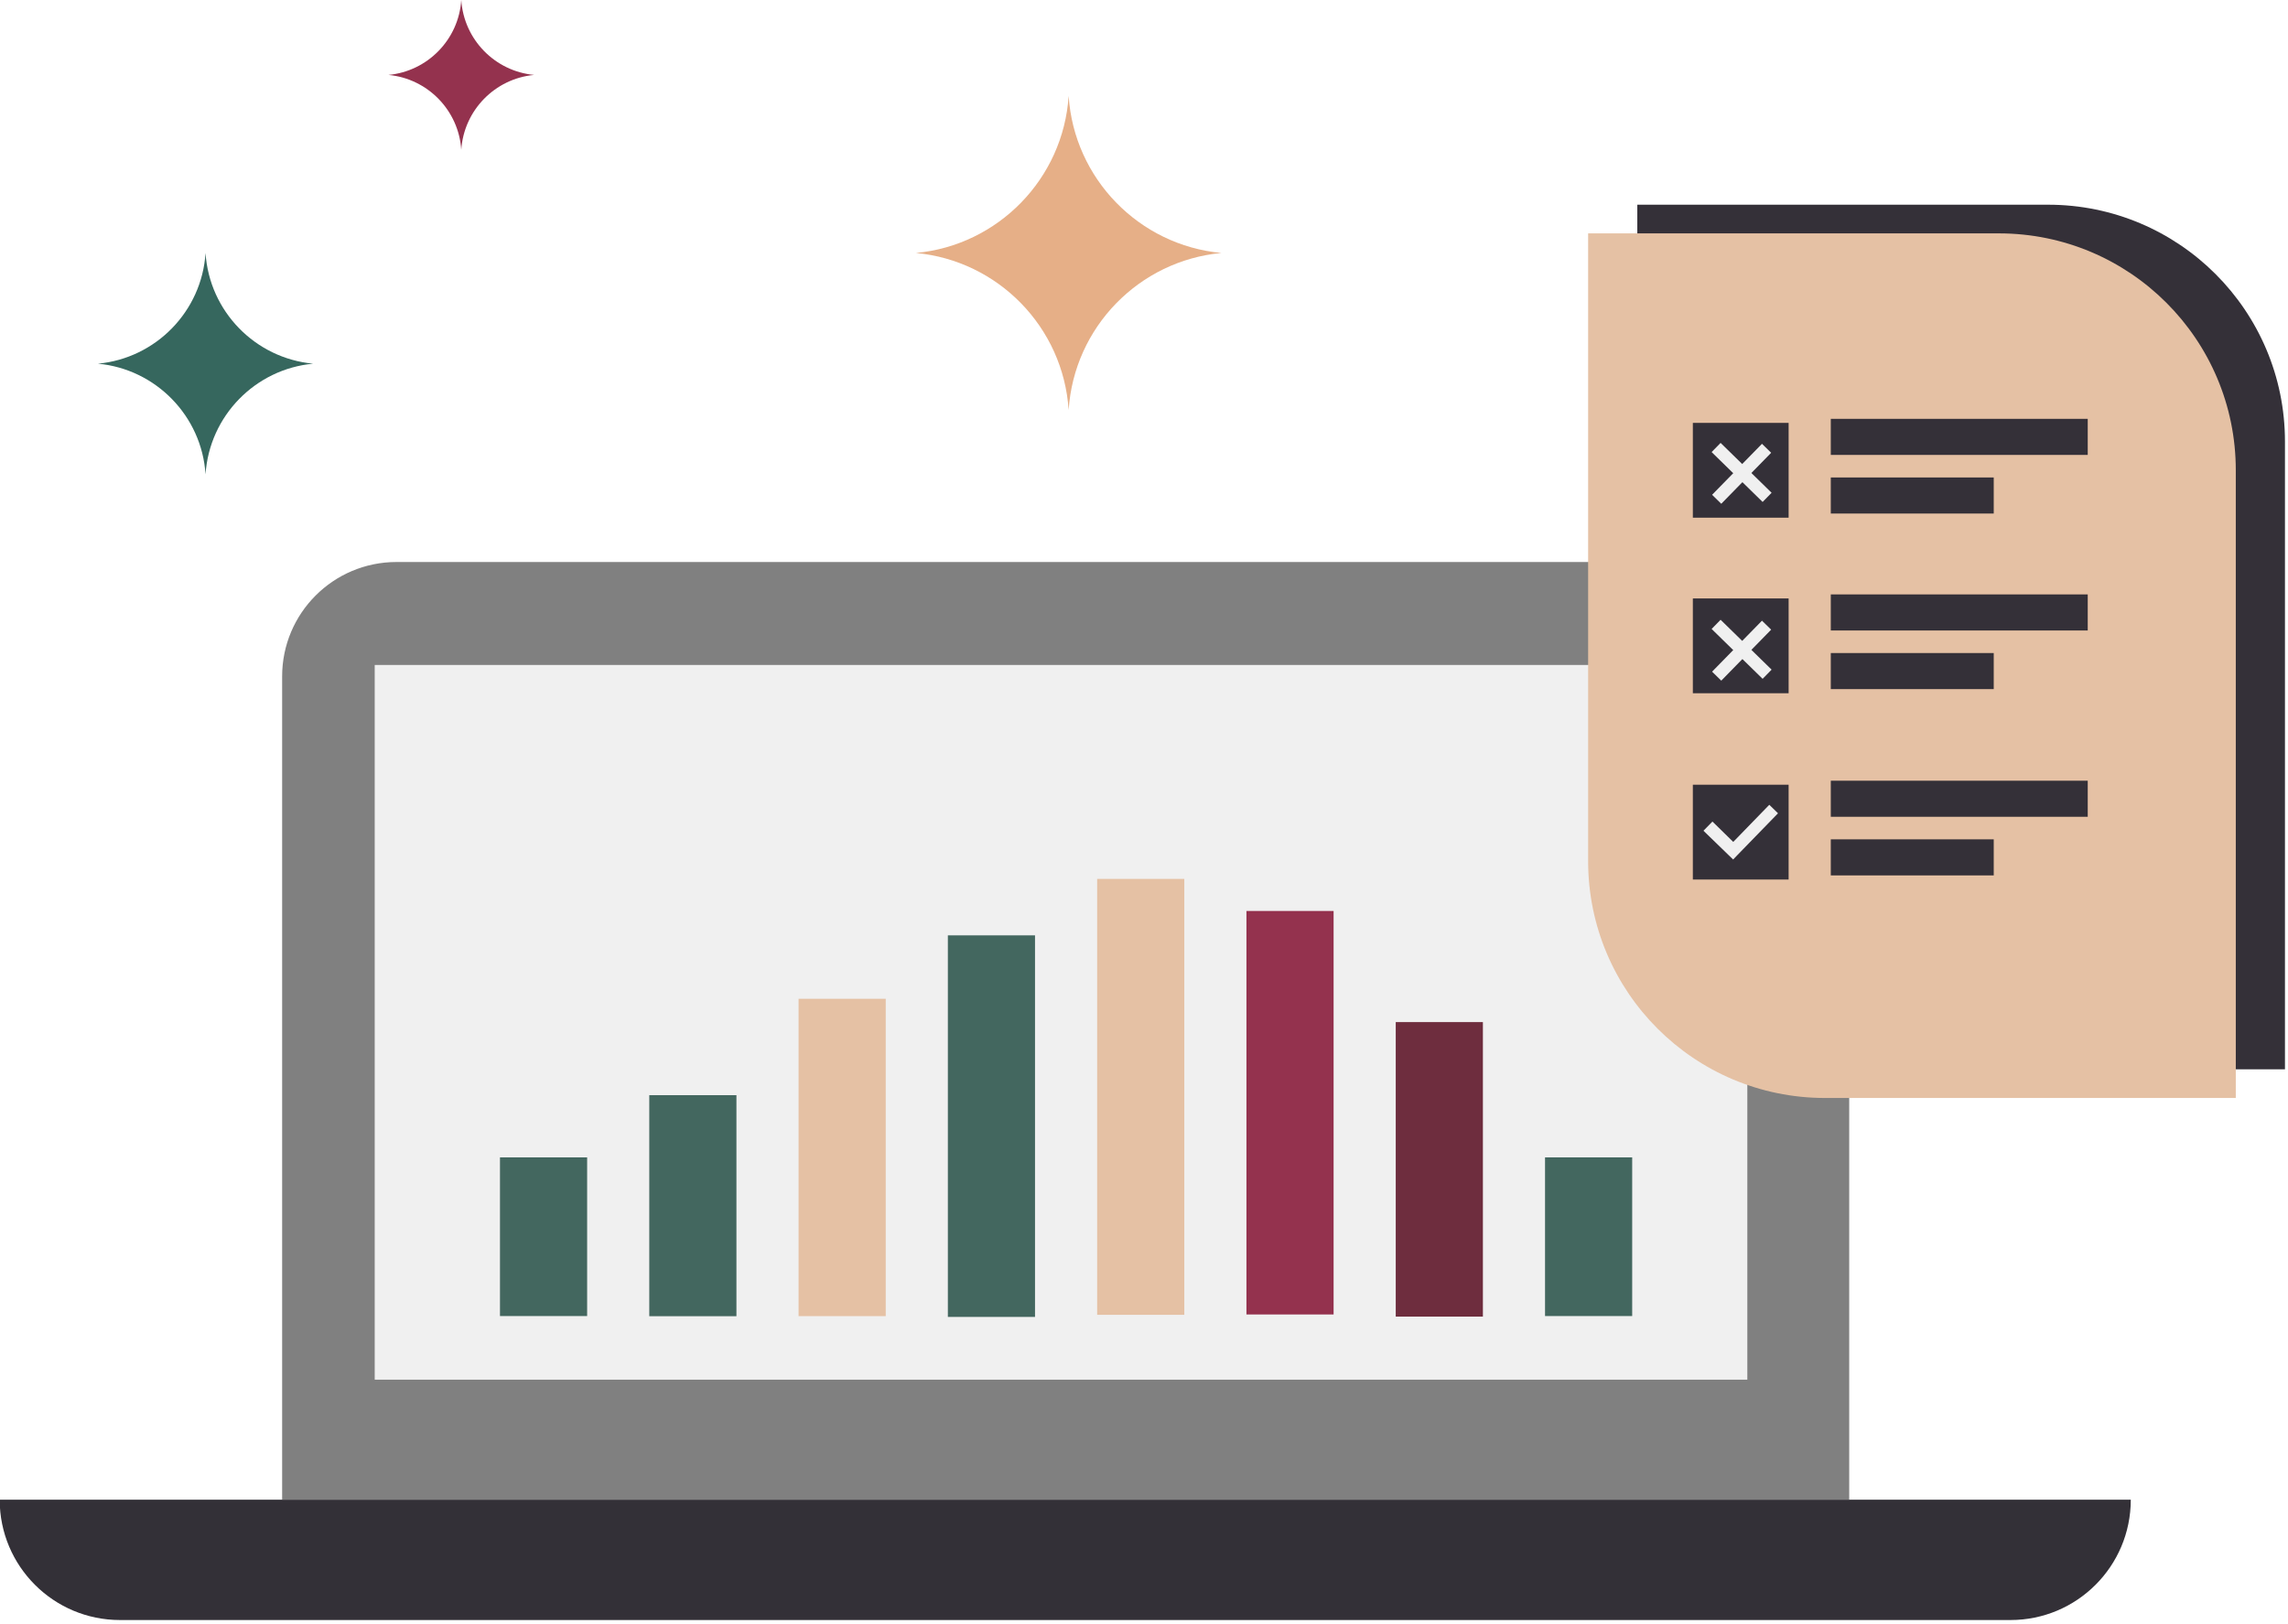
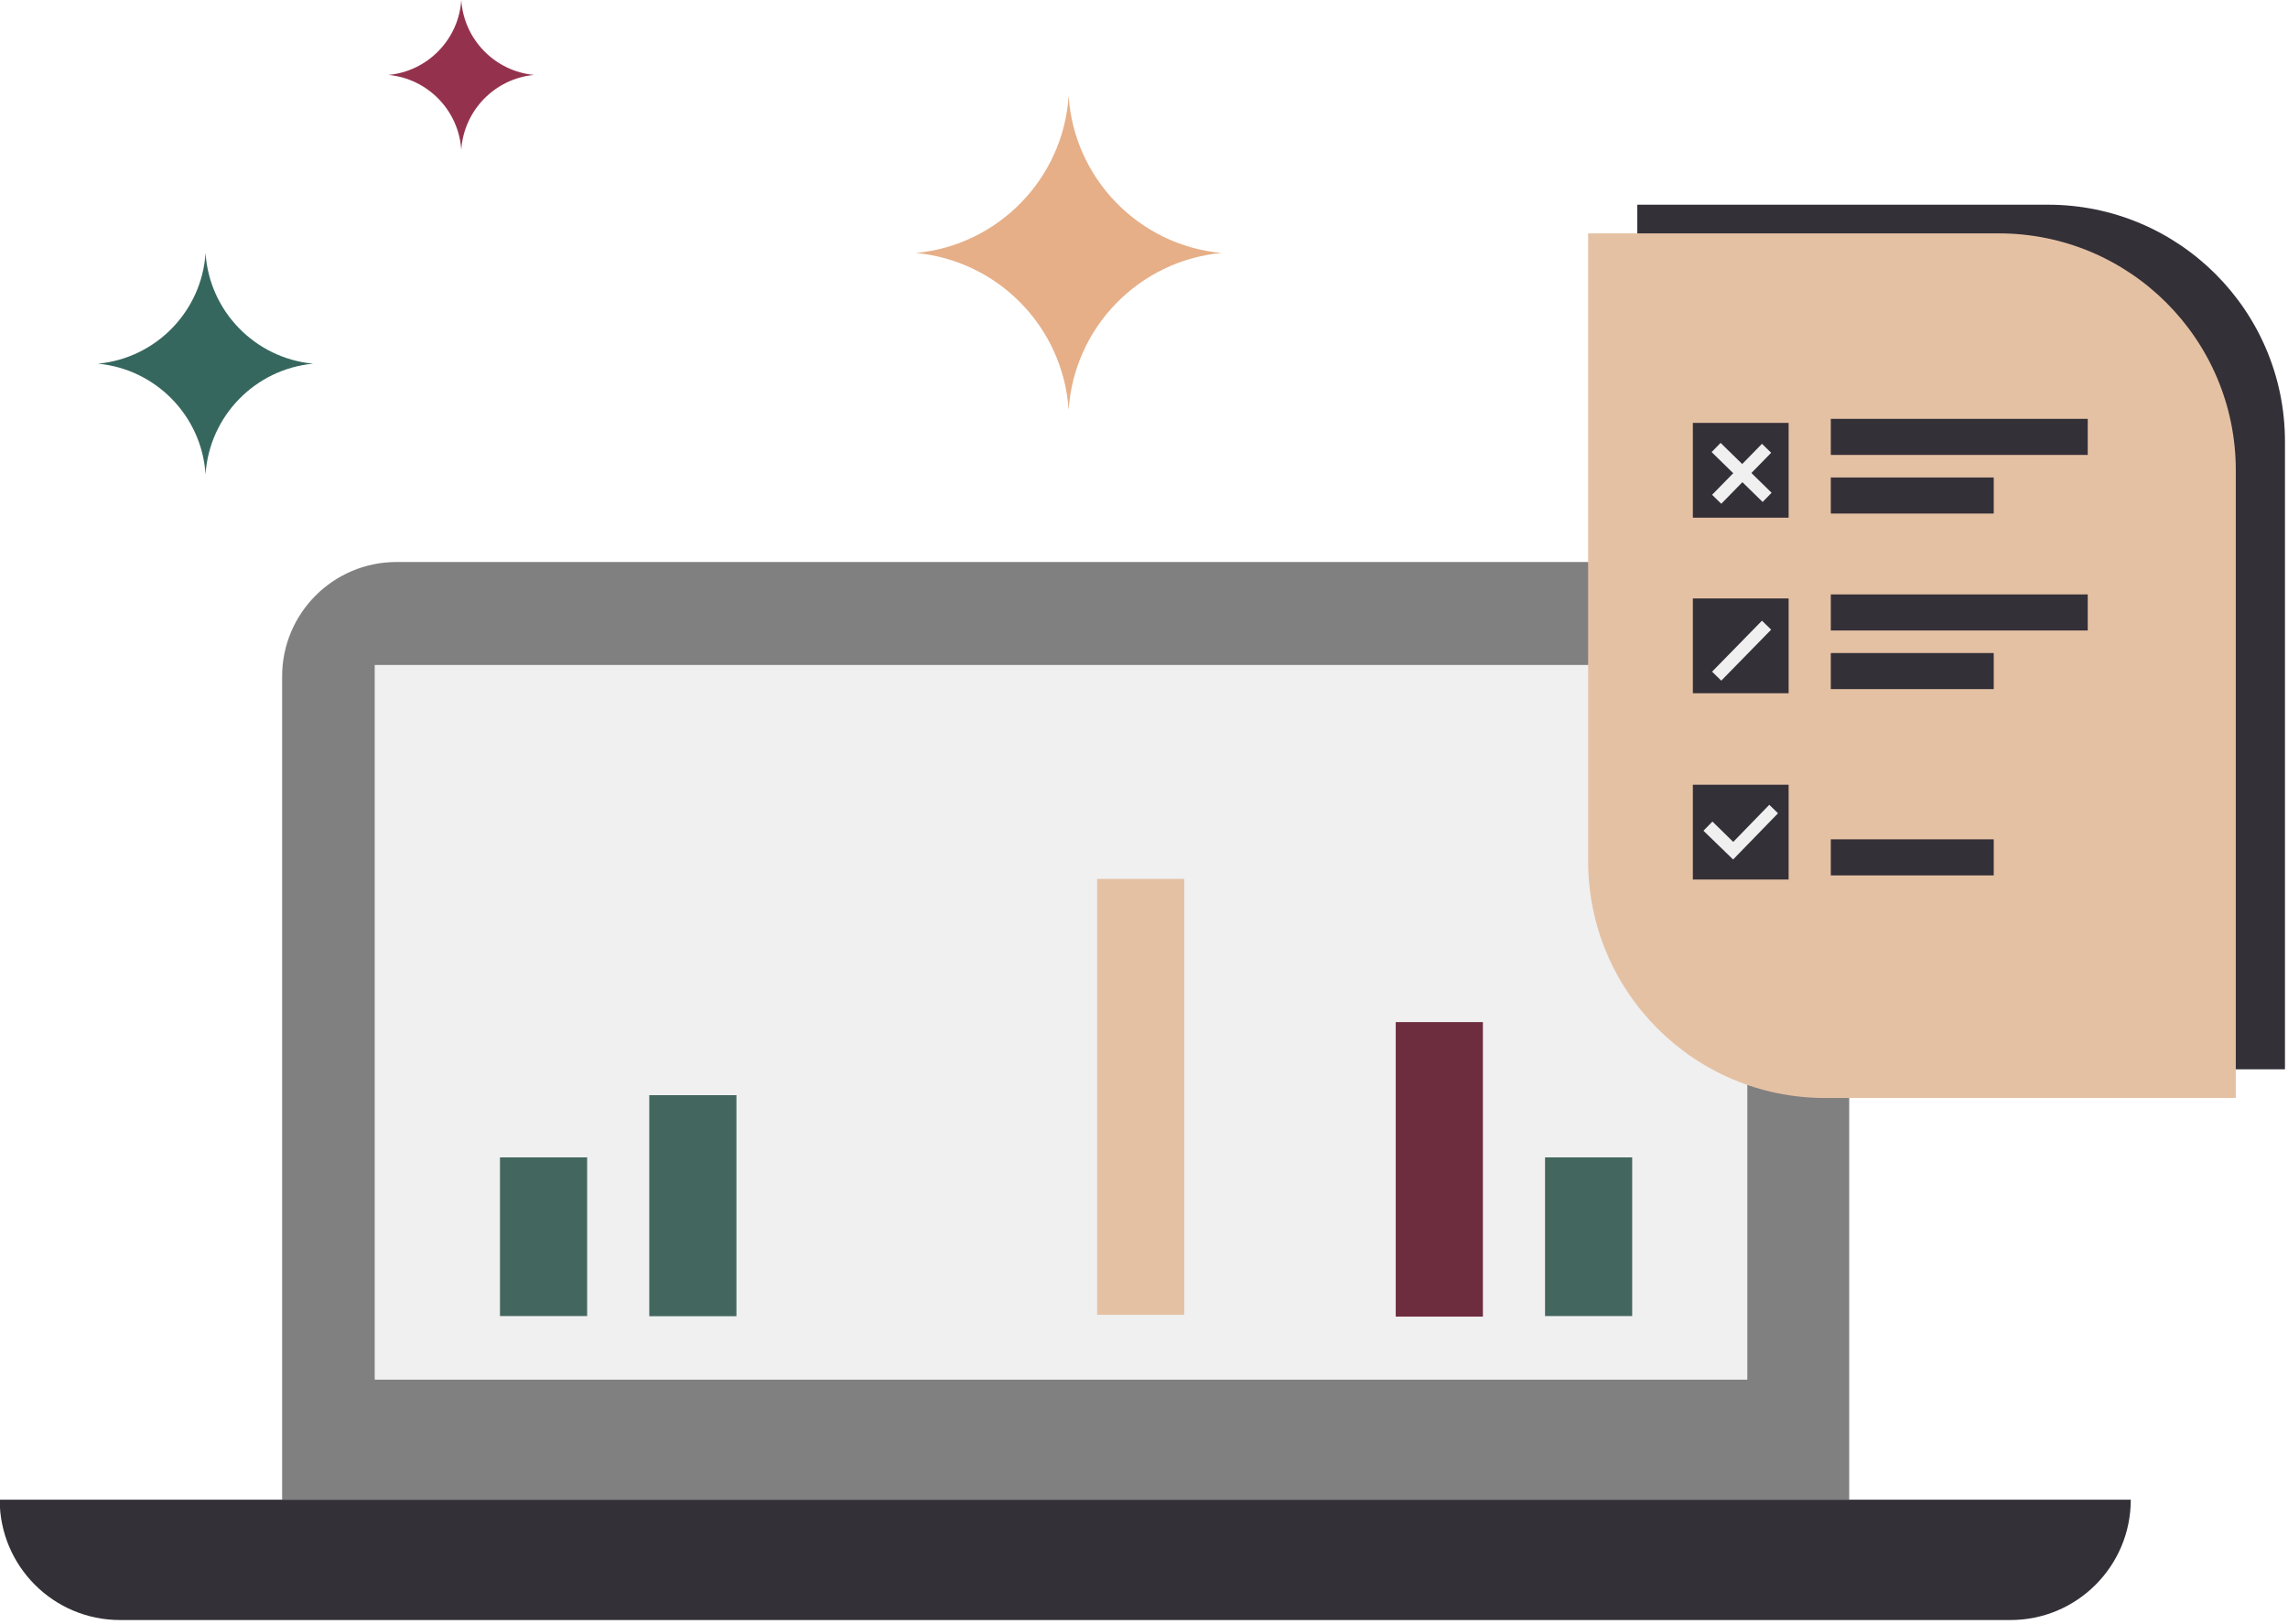
<svg xmlns="http://www.w3.org/2000/svg" width="100%" height="100%" viewBox="0 0 438 311" xml:space="preserve" style="fill-rule:evenodd;clip-rule:evenodd;stroke-linejoin:round;stroke-miterlimit:2;">
  <g transform="matrix(1,0,0,1,-119.27,-1107.16)">
    <g transform="matrix(1,0,0,1,-24.724,-456.127)">
      <g transform="matrix(0.927,0,0,0.927,348.569,1581.65)">
        <path d="M0,64.893C-1.115,47.78 -14.561,34.033 -31.541,32.447C-14.561,30.861 -1.115,17.113 0,0C1.115,17.113 14.56,30.861 31.541,32.447C14.56,34.033 1.115,47.78 0,64.893" style="fill:rgb(230,175,135);fill-rule:nonzero;" />
      </g>
      <g transform="matrix(0.653,0,0,0.653,183.342,1611.74)">
        <path d="M0,64.893C-1.115,47.78 -14.561,34.033 -31.541,32.447C-14.561,30.861 -1.115,17.113 0,0C1.115,17.113 14.56,30.861 31.541,32.447C14.56,34.033 1.115,47.78 0,64.893" style="fill:rgb(54,103,94);fill-rule:nonzero;" />
      </g>
      <g transform="matrix(1.093,0,0,1.093,232.297,1563.29)">
        <path d="M0,26.247C-0.451,19.325 -5.889,13.765 -12.757,13.123C-5.889,12.482 -0.451,6.921 0,0C0.451,6.921 5.889,12.482 12.757,13.123C5.889,13.765 0.451,19.326 0,26.247" style="fill:rgb(148,50,78);fill-rule:nonzero;" />
      </g>
      <g transform="matrix(1,0,0,1,-0.562,-0.285)">
        <g transform="matrix(1.328,0,0,1.328,198.567,1828.85)">
          <path d="M0,-102.23C0,-111.336 7.383,-118.719 16.489,-118.719L209.407,-118.719C218.514,-118.719 225.896,-111.336 225.896,-102.23L225.896,16.489L0,16.489L0,-102.23Z" style="fill:rgb(128,128,128);fill-rule:nonzero;" />
        </g>
        <g transform="matrix(1.328,0,0,1.328,-2791.71,-1872.21)">
          <rect x="2265.06" y="2683.07" width="197.865" height="103.055" style="fill:rgb(240,240,240);" />
        </g>
        <g transform="matrix(1,0,0,1,-13.711,-3.774)">
          <g transform="matrix(1.028,0,0,0.514,-814.975,1377.93)">
            <rect x="1039.84" y="799.692" width="16.23" height="59.116" style="fill:rgb(67,103,95);" />
          </g>
          <g transform="matrix(1.028,0,0,0.514,-614.917,1377.93)">
            <rect x="1039.84" y="799.692" width="16.23" height="59.116" style="fill:rgb(67,103,95);" />
          </g>
          <g transform="matrix(1.028,0,0,0.716,-786.395,1204.48)">
            <rect x="1039.84" y="799.692" width="16.23" height="59.116" style="fill:rgb(67,103,95);" />
          </g>
          <g transform="matrix(1.028,0,0,1.028,-757.815,936.519)">
-             <rect x="1039.84" y="799.692" width="16.23" height="59.116" style="fill:rgb(229,193,164);" />
-           </g>
+             </g>
          <g transform="matrix(1.028,0,0,1.236,-729.236,758.037)">
-             <rect x="1039.84" y="799.692" width="16.23" height="59.116" style="fill:rgb(67,103,95);" />
-           </g>
+             </g>
          <g transform="matrix(1.028,0,0,1.412,-700.656,606.482)">
            <rect x="1039.84" y="799.692" width="16.23" height="59.116" style="fill:rgb(229,193,164);" />
          </g>
          <g transform="matrix(1.028,0,0,1.307,-672.077,696.59)">
-             <rect x="1039.84" y="799.692" width="16.23" height="59.116" style="fill:rgb(148,50,78);" />
-           </g>
+             </g>
          <g transform="matrix(1.028,0,0,0.954,-643.497,1000.16)">
            <rect x="1039.84" y="799.692" width="16.23" height="59.116" style="fill:rgb(110,45,62);" />
          </g>
        </g>
        <g transform="matrix(1.134,0,0,1,-23.007,-5.758)">
          <path d="M507.466,1856.51L147.711,1856.51L147.711,1856.51C147.711,1869.24 156.803,1879.55 168.018,1879.55C231.218,1879.55 423.959,1879.55 487.159,1879.55C498.374,1879.55 507.466,1869.24 507.466,1856.51C507.466,1856.51 507.466,1856.51 507.466,1856.51Z" style="fill:rgb(51,48,55);" />
        </g>
      </g>
      <g>
        <g transform="matrix(0.756,0,0,0.756,457.429,1768.05)">
          <path d="M0,-219L104,-219C137.137,-219 164,-192.137 164,-159L164,0L60,0C26.863,0 0,-26.863 0,-60L0,-219Z" style="fill:rgb(52,48,56);fill-rule:nonzero;" />
        </g>
        <g transform="matrix(0.756,0,0,0.756,448.016,1773.54)">
          <path d="M0,-219L104,-219C137.137,-219 164,-192.137 164,-159L164,0L60,0C26.863,0 0,-26.863 0,-60L0,-219Z" style="fill:rgb(229,193,164);fill-rule:nonzero;" />
        </g>
        <g transform="matrix(1,0,0,1,-8.035,12.656)">
          <g transform="matrix(0.368,0,0,0.348,-43.144,1027.27)">
            <g transform="matrix(-3.26,0,0,2.481,5037.74,-341.874)">
              <rect x="1049.49" y="836.863" width="41" height="8" style="fill:rgb(52,48,56);" />
            </g>
            <g transform="matrix(-3.26,0,0,2.481,5037.74,-277.363)">
              <rect x="1064.49" y="823.863" width="26" height="8" style="fill:rgb(52,48,56);" />
            </g>
          </g>
          <g transform="matrix(1,0,0,1,-85.662,0)">
            <rect x="561.76" y="1631.61" width="18.334" height="18.154" style="fill:rgb(52,48,56);" />
          </g>
        </g>
        <g transform="matrix(1,0,0,1,-8.035,12.656)">
          <g transform="matrix(0.368,0,0,0.348,-43.144,1060.89)">
            <g transform="matrix(-3.26,0,0,2.481,5037.74,-341.874)">
              <rect x="1049.49" y="836.863" width="41" height="8" style="fill:rgb(52,48,56);" />
            </g>
            <g transform="matrix(-3.26,0,0,2.481,5037.74,-277.363)">
              <rect x="1064.49" y="823.863" width="26" height="8" style="fill:rgb(52,48,56);" />
            </g>
          </g>
          <g transform="matrix(1,0,0,1,-85.662,33.617)">
            <rect x="561.76" y="1631.61" width="18.334" height="18.154" style="fill:rgb(52,48,56);" />
          </g>
        </g>
        <g transform="matrix(0.368,0,0,0.348,-51.179,1109.22)">
          <g transform="matrix(-3.26,0,0,2.481,5037.74,-341.874)">
-             <rect x="1049.49" y="836.863" width="41" height="8" style="fill:rgb(52,48,56);" />
-           </g>
+             </g>
          <g transform="matrix(-3.26,0,0,2.481,5037.74,-277.363)">
            <rect x="1064.49" y="823.863" width="26" height="8" style="fill:rgb(52,48,56);" />
          </g>
        </g>
        <g transform="matrix(1,0,0,1,-93.698,81.944)">
          <rect x="561.76" y="1631.61" width="18.334" height="18.154" style="fill:rgb(52,48,56);" />
        </g>
        <g transform="matrix(0.229,0.224,-0.224,0.229,560.712,1101.39)">
          <g transform="matrix(1,0,0,1.383,40.612,-505.69)">
            <rect x="957.879" y="1385.66" width="42.636" height="5.55" style="fill:rgb(240,240,240);" />
          </g>
          <g transform="matrix(6.12323e-17,1,-1.383,8.471e-17,2940.59,435.896)">
            <rect x="957.879" y="1385.66" width="42.636" height="5.55" style="fill:rgb(240,240,240);" />
          </g>
        </g>
        <g transform="matrix(0.229,0.224,-0.224,0.229,560.712,1135.26)">
          <g transform="matrix(1,0,0,1.383,40.612,-505.69)">
-             <rect x="957.879" y="1385.66" width="42.636" height="5.55" style="fill:rgb(240,240,240);" />
-           </g>
+             </g>
          <g transform="matrix(6.12323e-17,1,-1.383,8.471e-17,2940.59,435.896)">
            <rect x="957.879" y="1385.66" width="42.636" height="5.55" style="fill:rgb(240,240,240);" />
          </g>
        </g>
        <g transform="matrix(1,0,0,1,0.126,-1.795)">
          <path d="M475.668,1726.3L471.687,1722.4L469.967,1724.16L475.648,1729.67L476.456,1728.83L484.239,1720.82L482.571,1719.19L475.668,1726.3Z" style="fill:rgb(240,240,240);" />
        </g>
      </g>
    </g>
  </g>
</svg>